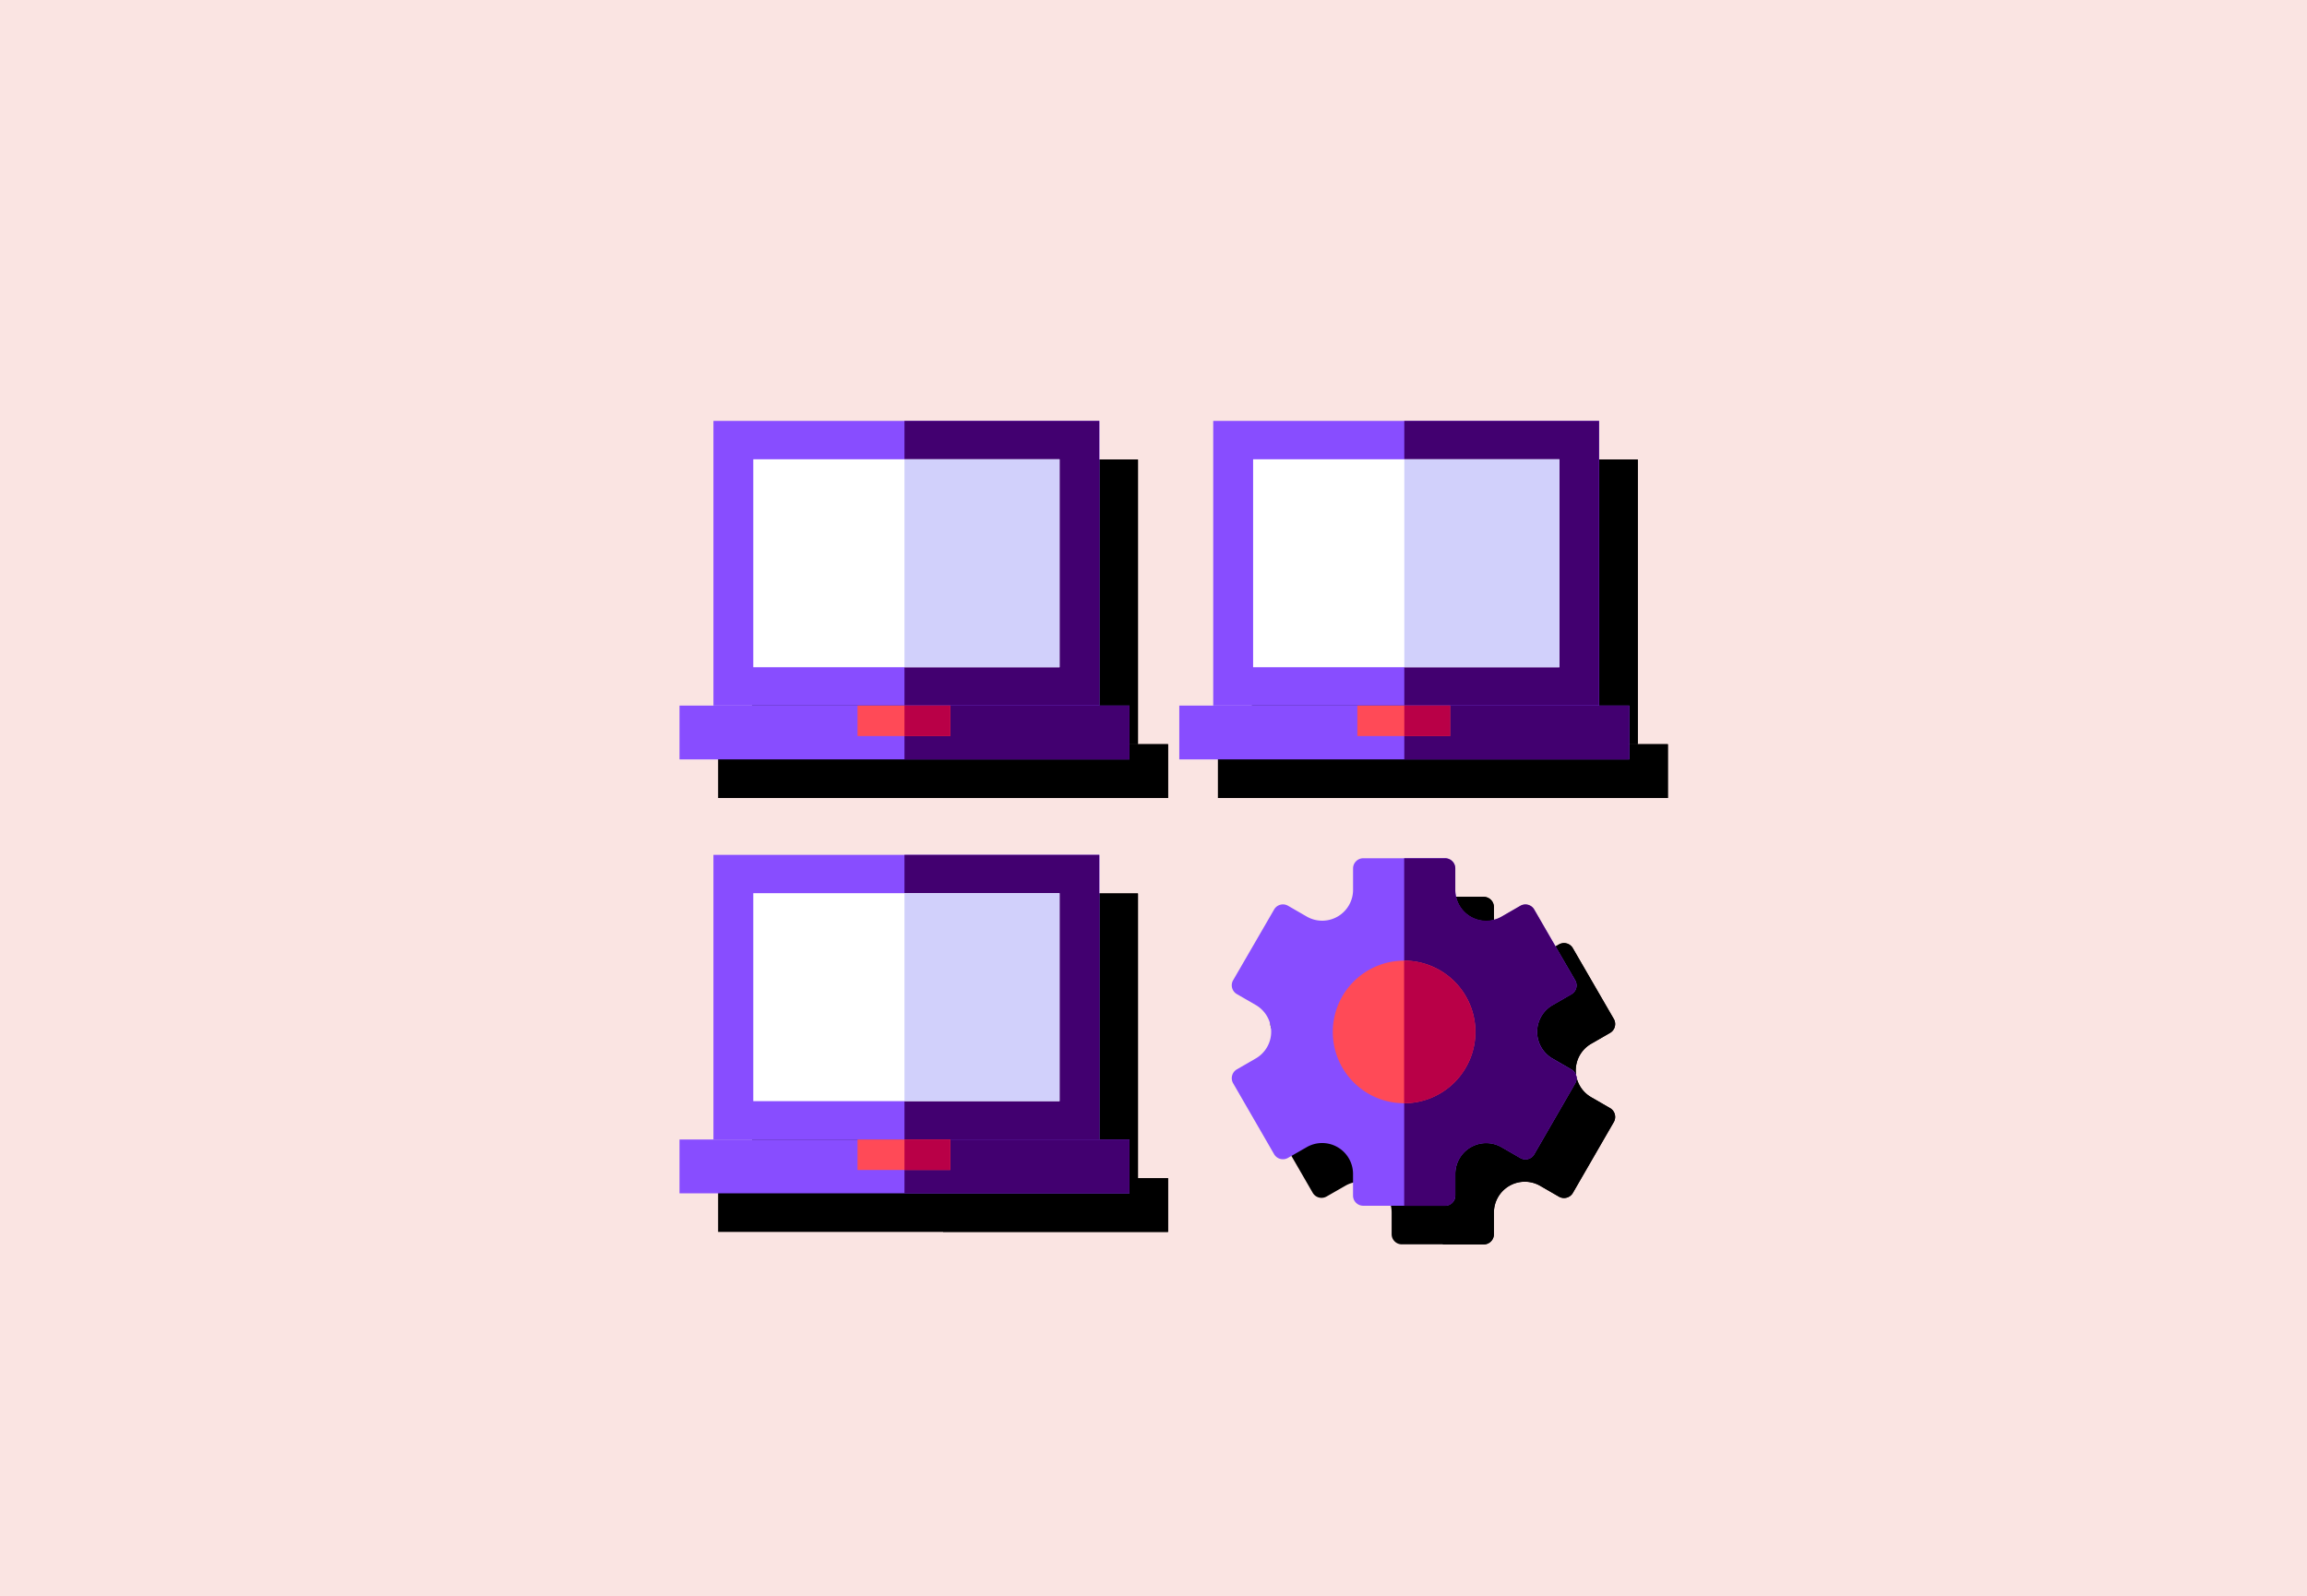
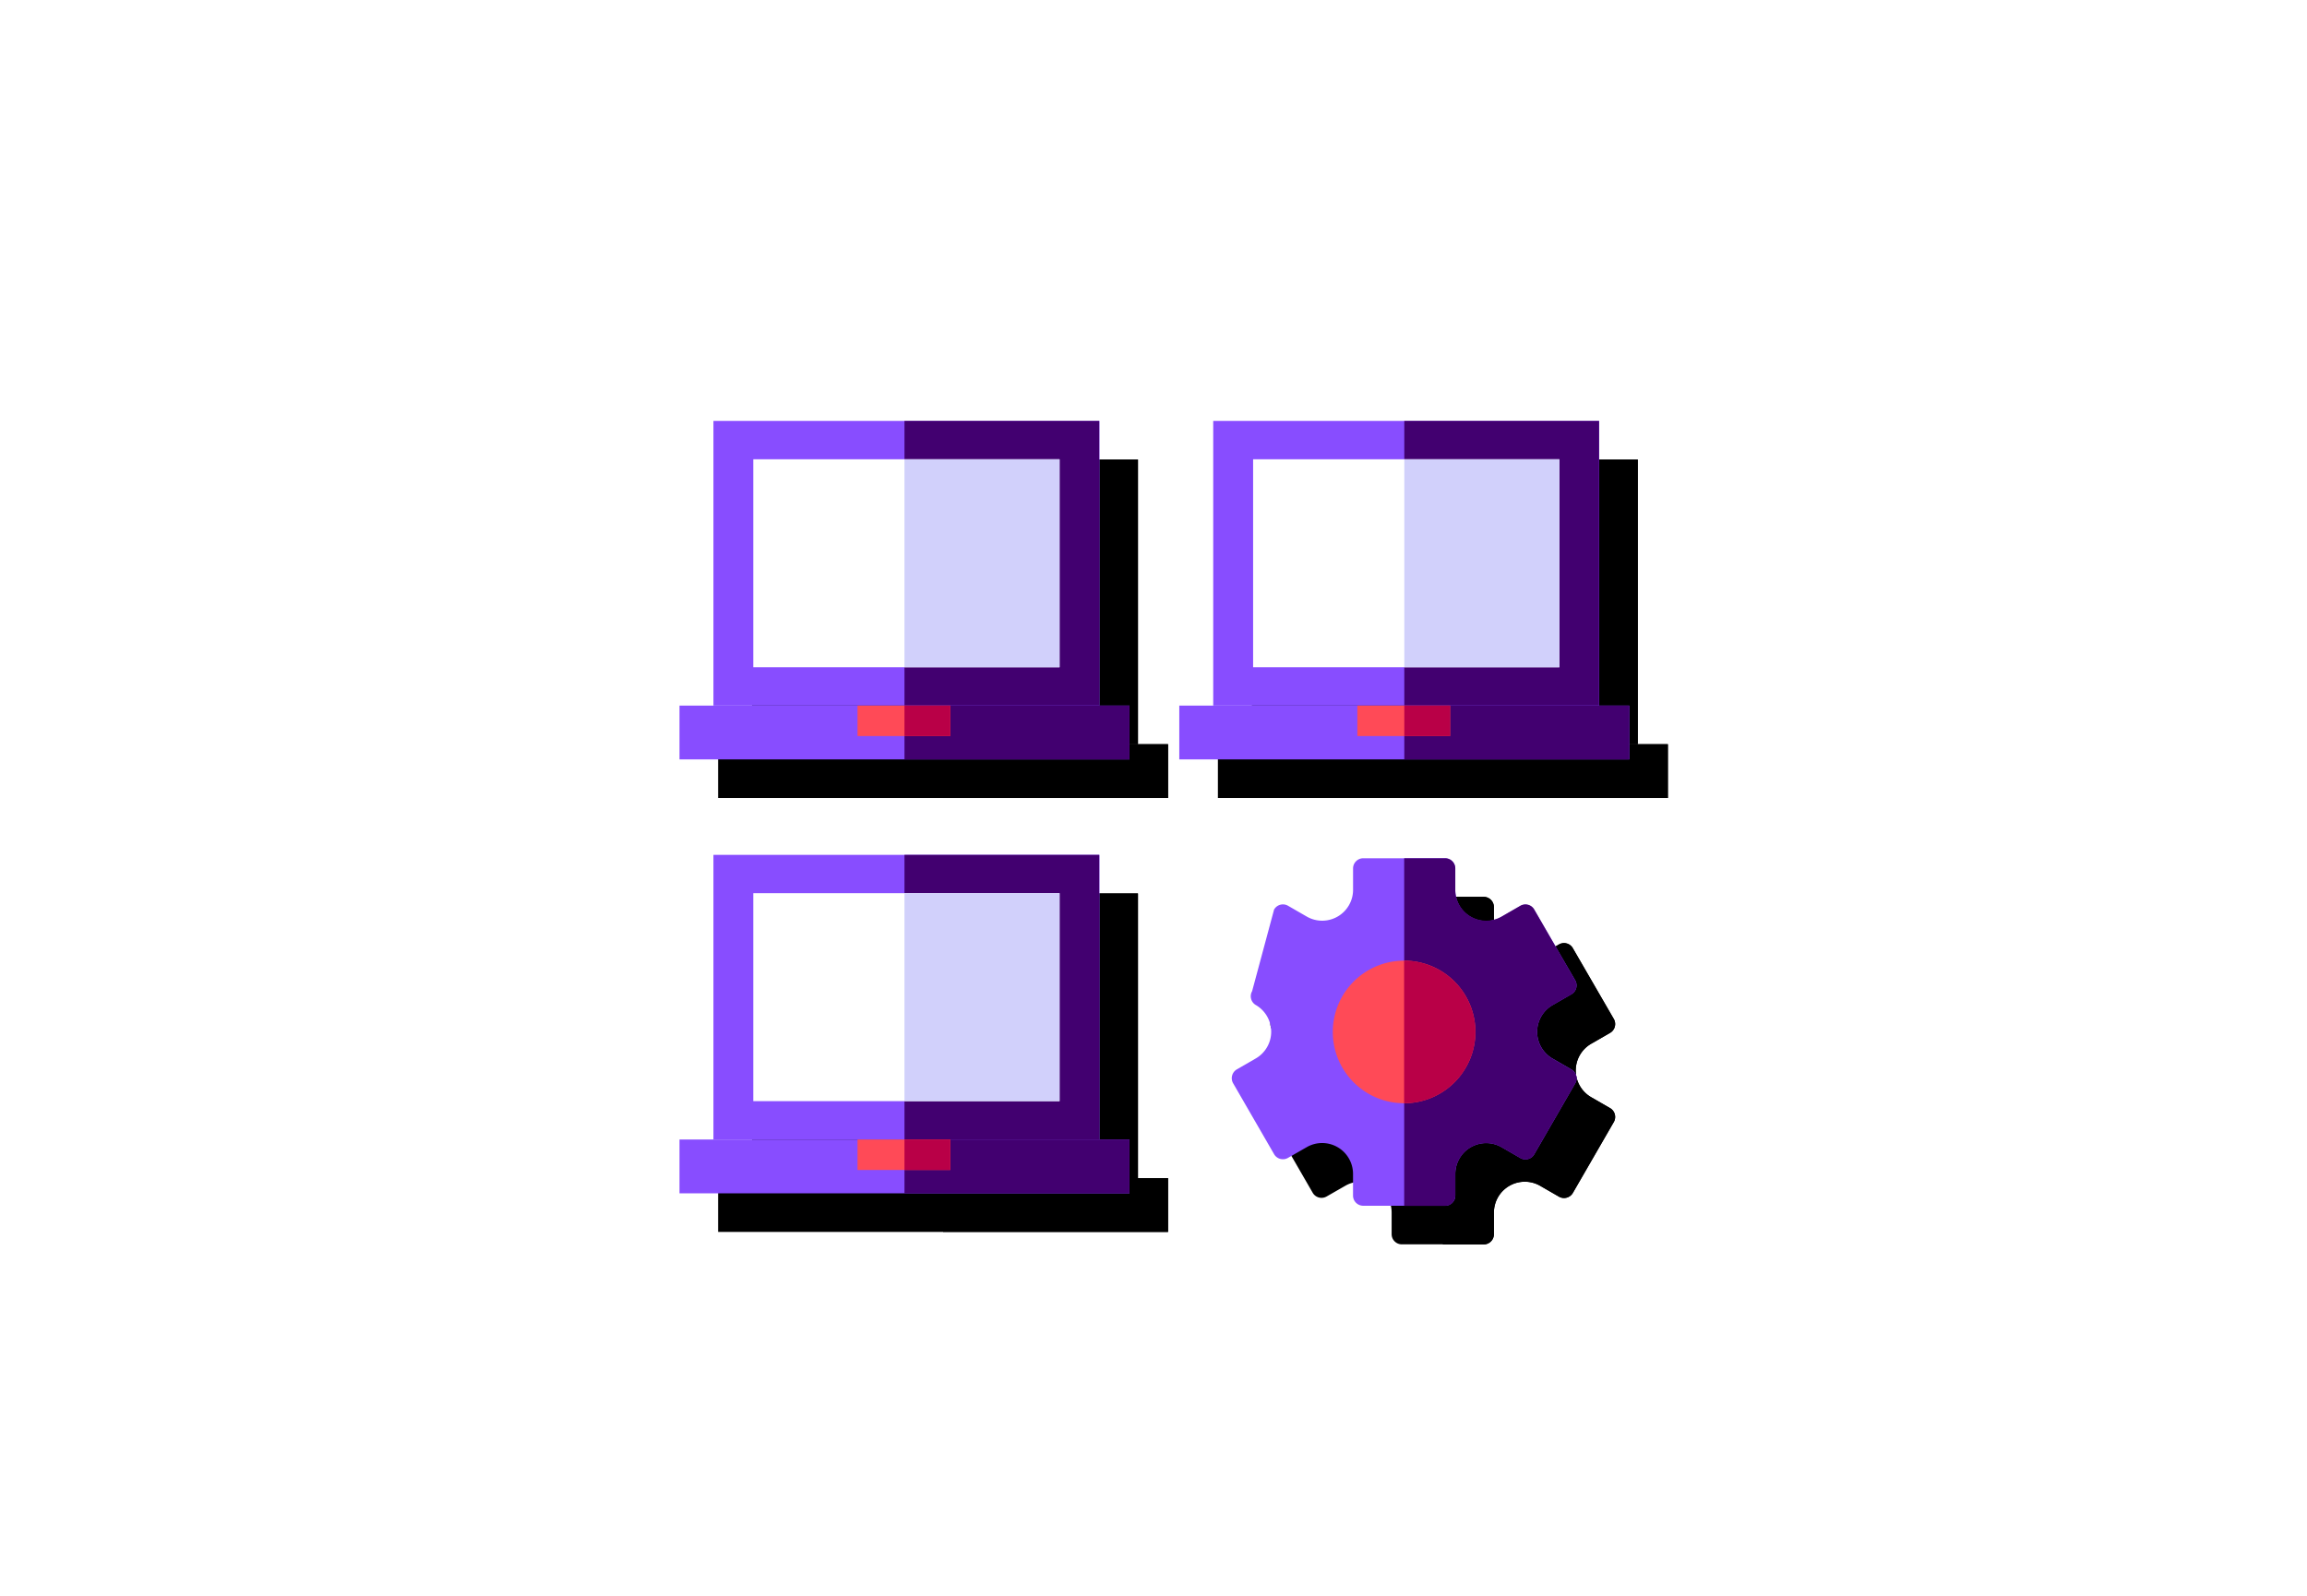
<svg xmlns="http://www.w3.org/2000/svg" viewBox="0 0 597.54 413.54">
  <defs>
    <style>.cls-1{isolation:isolate;}.cls-2{fill:#fae4e2;}.cls-3{mix-blend-mode:soft-light;}.cls-4{fill:#884dff;}.cls-5{fill:#420070;}.cls-6{fill:#fff;}.cls-7{fill:#d1d0fb;}.cls-8{fill:#ff4a57;}.cls-9{fill:#b90047;}</style>
  </defs>
  <g class="cls-1">
    <g id="Lager_1" data-name="Lager 1">
-       <rect class="cls-2" x="-12" y="-869.5" width="616" height="1732.5" />
      <g class="cls-3">
        <rect x="194.79" y="119.05" width="99.98" height="73.76" />
        <rect x="244.27" y="119.05" width="50.44" height="73.76" />
        <rect x="205.11" y="128.99" width="79.33" height="53.88" />
        <rect x="244.27" y="128.99" width="40.17" height="53.88" />
        <rect x="186" y="192.81" width="116.55" height="13.94" />
        <rect x="244.27" y="192.81" width="58.27" height="13.94" />
        <rect x="232.11" y="192.81" width="24.03" height="7.89" />
        <rect x="244.27" y="192.81" width="11.87" height="7.89" />
        <rect x="194.79" y="231.48" width="99.98" height="73.76" />
        <rect x="244.27" y="231.48" width="50.44" height="73.76" />
        <rect x="205.11" y="241.41" width="79.33" height="53.88" />
        <rect x="244.27" y="241.41" width="40.17" height="53.88" />
        <rect x="186" y="305.23" width="116.55" height="13.94" />
        <rect x="244.27" y="305.23" width="58.27" height="13.94" />
        <rect x="232.11" y="305.23" width="24.03" height="7.89" />
        <rect x="244.27" y="305.23" width="11.87" height="7.89" />
        <rect x="324.24" y="119.05" width="99.98" height="73.76" />
        <rect x="373.73" y="119.05" width="50.44" height="73.76" />
        <rect x="334.57" y="128.99" width="79.33" height="53.88" />
        <rect x="373.73" y="128.99" width="40.17" height="53.88" />
        <rect x="315.45" y="192.81" width="116.55" height="13.94" />
        <rect x="373.73" y="192.81" width="58.27" height="13.94" />
        <rect x="361.57" y="192.81" width="24.03" height="7.89" />
        <rect x="373.73" y="192.81" width="11.87" height="7.89" />
        <path d="M384.28,322.39H363.09a2.64,2.64,0,0,1-2.64-2.64v-5.68a8,8,0,0,0-11.94-6.89L343.59,310a2.64,2.64,0,0,1-3.6-1l-10.6-18.35a2.65,2.65,0,0,1,1-3.61l4.92-2.84a8,8,0,0,0,0-13.79l-4.92-2.84a2.63,2.63,0,0,1-1-3.6L340,245.66a2.63,2.63,0,0,1,3.6-1l4.92,2.84a8,8,0,0,0,11.94-6.89V235a2.64,2.64,0,0,1,2.64-2.64h21.19a2.64,2.64,0,0,1,2.64,2.64v5.68a8,8,0,0,0,11.94,6.89l4.92-2.84a2.63,2.63,0,0,1,3.6,1L418,264a2.63,2.63,0,0,1-1,3.6l-4.92,2.84a8,8,0,0,0,0,13.79l4.92,2.84a2.65,2.65,0,0,1,1,3.61l-10.6,18.35a2.64,2.64,0,0,1-3.6,1l-4.92-2.84a8,8,0,0,0-11.94,6.89v5.68A2.64,2.64,0,0,1,384.28,322.39Z" />
        <path d="M417,287.09l-4.92-2.84a8,8,0,0,1,0-13.79l4.92-2.83a2.65,2.65,0,0,0,1-3.61l-10.6-18.36a2.63,2.63,0,0,0-3.6-1l-4.92,2.84a8,8,0,0,1-11.94-6.89V235a2.64,2.64,0,0,0-2.64-2.64h-10.6v90.06h10.6a2.64,2.64,0,0,0,2.64-2.64v-5.68a8,8,0,0,1,11.94-6.89l4.92,2.84a2.64,2.64,0,0,0,3.6-1L418,290.7A2.65,2.65,0,0,0,417,287.09Z" />
        <path d="M373.68,295.83a18.47,18.47,0,1,1,18.47-18.47A18.49,18.49,0,0,1,373.68,295.83Z" />
        <path d="M373.68,258.89v36.94a18.47,18.47,0,0,0,0-36.94Z" />
      </g>
      <rect class="cls-4" x="184.79" y="109.05" width="99.98" height="73.76" />
      <rect class="cls-5" x="234.27" y="109.05" width="50.44" height="73.76" />
      <rect class="cls-6" x="195.11" y="118.99" width="79.33" height="53.88" />
      <rect class="cls-7" x="234.27" y="118.99" width="40.17" height="53.88" />
      <rect class="cls-4" x="176" y="182.81" width="116.55" height="13.94" />
      <rect class="cls-5" x="234.27" y="182.81" width="58.27" height="13.94" />
      <rect class="cls-8" x="222.11" y="182.81" width="24.03" height="7.89" />
      <rect class="cls-9" x="234.27" y="182.81" width="11.87" height="7.89" />
      <rect class="cls-4" x="184.79" y="221.48" width="99.98" height="73.76" />
      <rect class="cls-5" x="234.27" y="221.48" width="50.44" height="73.76" />
      <rect class="cls-6" x="195.11" y="231.41" width="79.33" height="53.88" />
      <rect class="cls-7" x="234.27" y="231.41" width="40.17" height="53.88" />
      <rect class="cls-4" x="176" y="295.23" width="116.55" height="13.94" />
      <rect class="cls-5" x="234.27" y="295.23" width="58.27" height="13.94" />
      <rect class="cls-8" x="222.11" y="295.23" width="24.03" height="7.89" />
      <rect class="cls-9" x="234.27" y="295.23" width="11.87" height="7.89" />
      <rect class="cls-4" x="314.24" y="109.05" width="99.98" height="73.76" />
      <rect class="cls-5" x="363.73" y="109.05" width="50.44" height="73.76" />
      <rect class="cls-6" x="324.57" y="118.99" width="79.33" height="53.88" />
      <rect class="cls-7" x="363.73" y="118.99" width="40.17" height="53.88" />
      <rect class="cls-4" x="305.45" y="182.81" width="116.55" height="13.94" />
      <rect class="cls-5" x="363.73" y="182.81" width="58.27" height="13.94" />
      <rect class="cls-8" x="351.57" y="182.81" width="24.03" height="7.89" />
      <rect class="cls-9" x="363.73" y="182.81" width="11.87" height="7.89" />
-       <path class="cls-4" d="M374.28,312.39H353.09a2.64,2.64,0,0,1-2.64-2.64v-5.68a8,8,0,0,0-11.94-6.89L333.59,300a2.64,2.64,0,0,1-3.6-1l-10.6-18.35a2.65,2.65,0,0,1,1-3.61l4.92-2.84a8,8,0,0,0,0-13.79l-4.92-2.84a2.63,2.63,0,0,1-1-3.6L330,235.66a2.63,2.63,0,0,1,3.6-1l4.92,2.84a8,8,0,0,0,11.94-6.89V225a2.64,2.64,0,0,1,2.64-2.64h21.19a2.64,2.64,0,0,1,2.64,2.64v5.68a8,8,0,0,0,11.94,6.89l4.92-2.84a2.63,2.63,0,0,1,3.6,1L408,254a2.63,2.63,0,0,1-1,3.6l-4.92,2.84a8,8,0,0,0,0,13.79l4.92,2.84a2.65,2.65,0,0,1,1,3.61l-10.6,18.35a2.64,2.64,0,0,1-3.6,1l-4.92-2.84a8,8,0,0,0-11.94,6.89v5.68A2.64,2.64,0,0,1,374.28,312.39Z" />
+       <path class="cls-4" d="M374.28,312.39H353.09a2.64,2.64,0,0,1-2.64-2.64v-5.68a8,8,0,0,0-11.94-6.89L333.59,300a2.64,2.64,0,0,1-3.6-1l-10.6-18.35a2.65,2.65,0,0,1,1-3.61l4.92-2.84a8,8,0,0,0,0-13.79a2.63,2.63,0,0,1-1-3.6L330,235.66a2.63,2.63,0,0,1,3.6-1l4.92,2.84a8,8,0,0,0,11.94-6.89V225a2.64,2.64,0,0,1,2.64-2.64h21.19a2.64,2.64,0,0,1,2.64,2.64v5.68a8,8,0,0,0,11.94,6.89l4.92-2.84a2.63,2.63,0,0,1,3.6,1L408,254a2.63,2.63,0,0,1-1,3.6l-4.92,2.84a8,8,0,0,0,0,13.79l4.92,2.84a2.65,2.65,0,0,1,1,3.61l-10.6,18.35a2.64,2.64,0,0,1-3.6,1l-4.92-2.84a8,8,0,0,0-11.94,6.89v5.68A2.64,2.64,0,0,1,374.28,312.39Z" />
      <path class="cls-5" d="M407,277.09l-4.92-2.84a8,8,0,0,1,0-13.79l4.92-2.83a2.65,2.65,0,0,0,1-3.61l-10.6-18.36a2.63,2.63,0,0,0-3.6-1l-4.92,2.84a8,8,0,0,1-11.94-6.89V225a2.64,2.64,0,0,0-2.64-2.64h-10.6v90.06h10.6a2.64,2.64,0,0,0,2.64-2.64v-5.68a8,8,0,0,1,11.94-6.89l4.92,2.84a2.64,2.64,0,0,0,3.6-1L408,280.7A2.65,2.65,0,0,0,407,277.09Z" />
      <path class="cls-8" d="M363.68,285.83a18.47,18.47,0,1,1,18.47-18.47A18.49,18.49,0,0,1,363.68,285.83Z" />
      <path class="cls-9" d="M363.68,248.89v36.94a18.47,18.47,0,0,0,0-36.94Z" />
    </g>
  </g>
</svg>